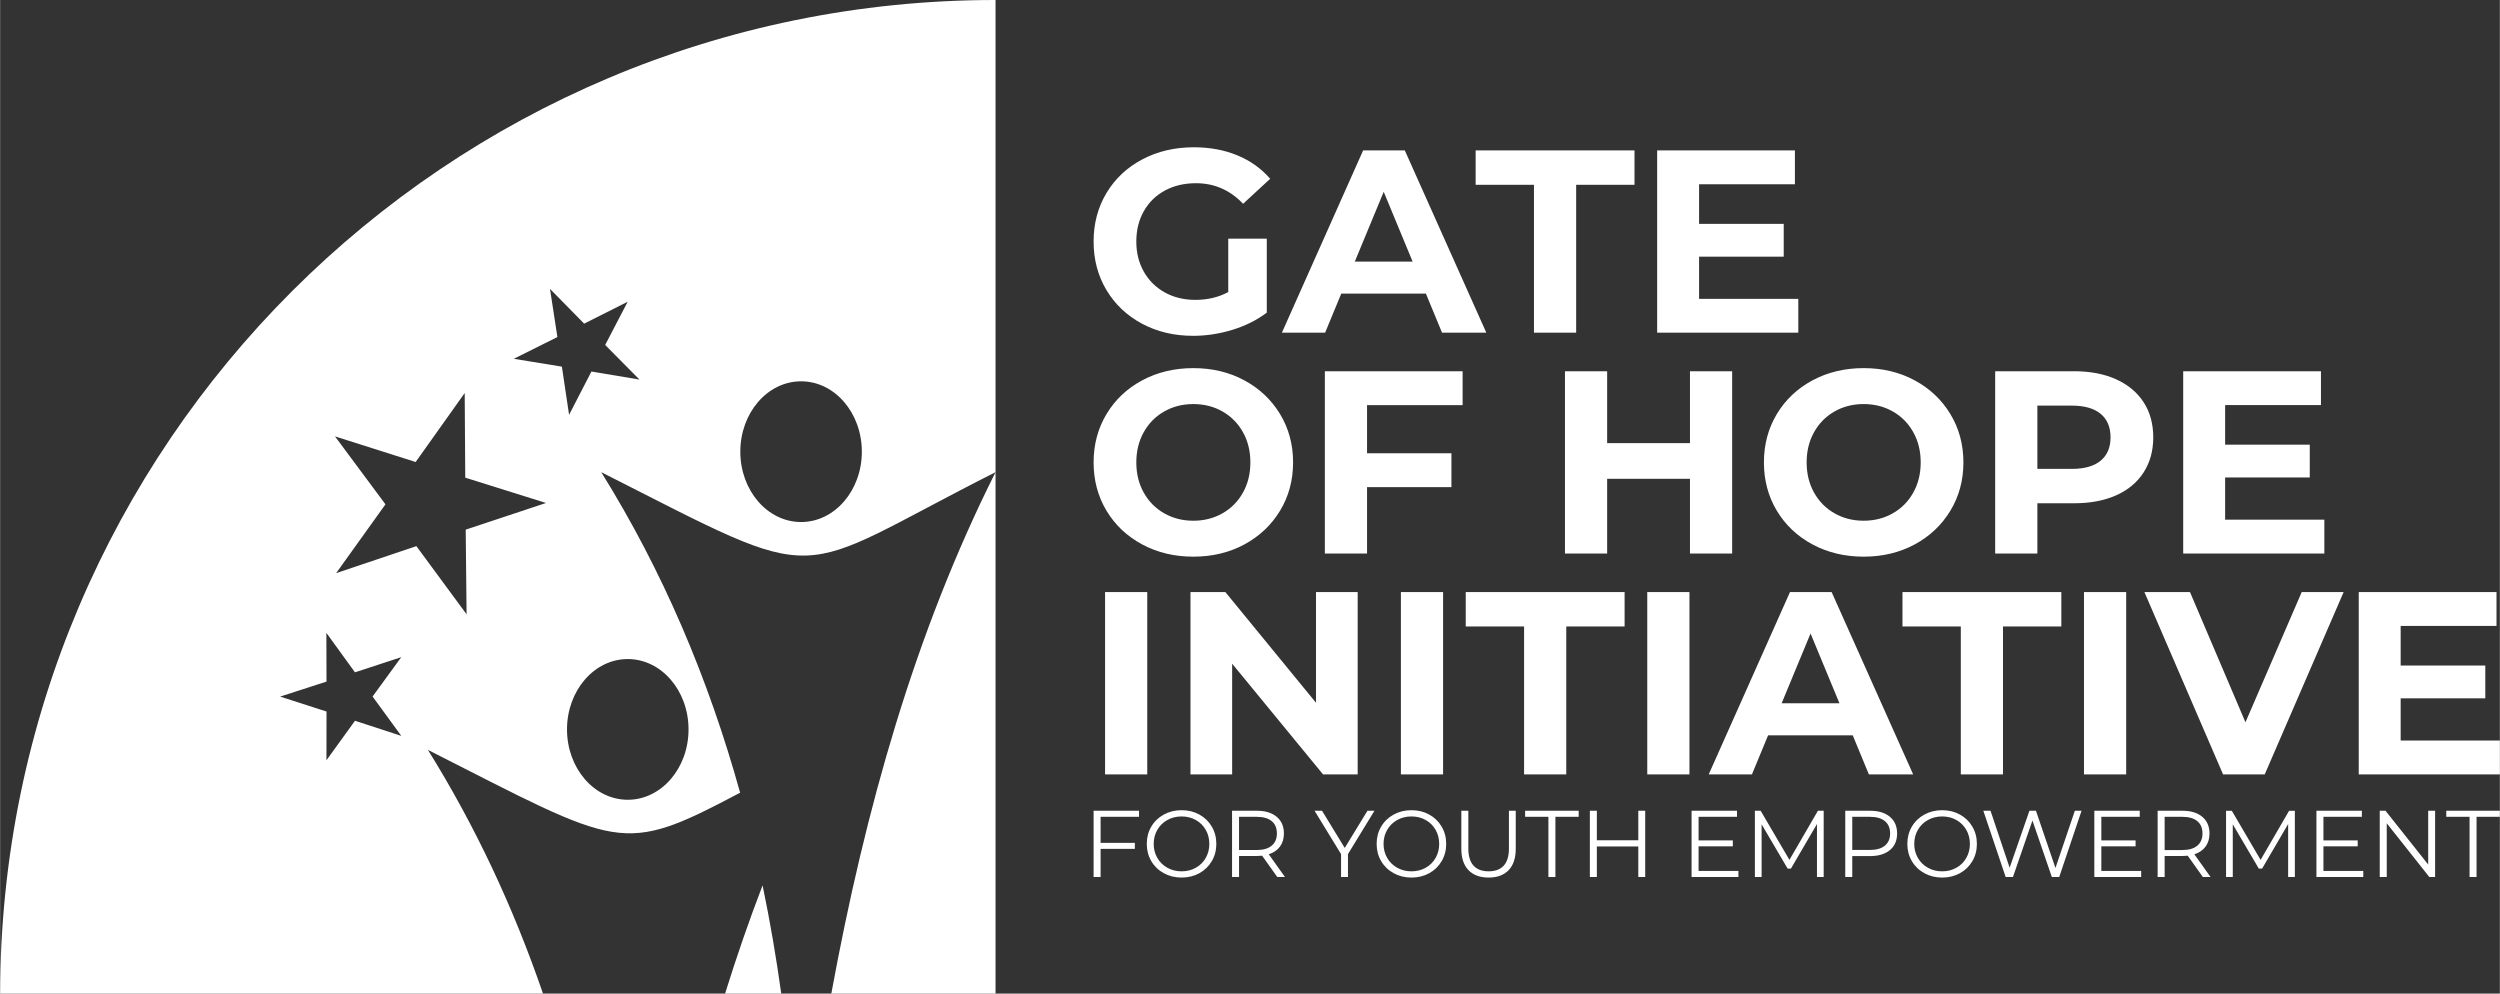
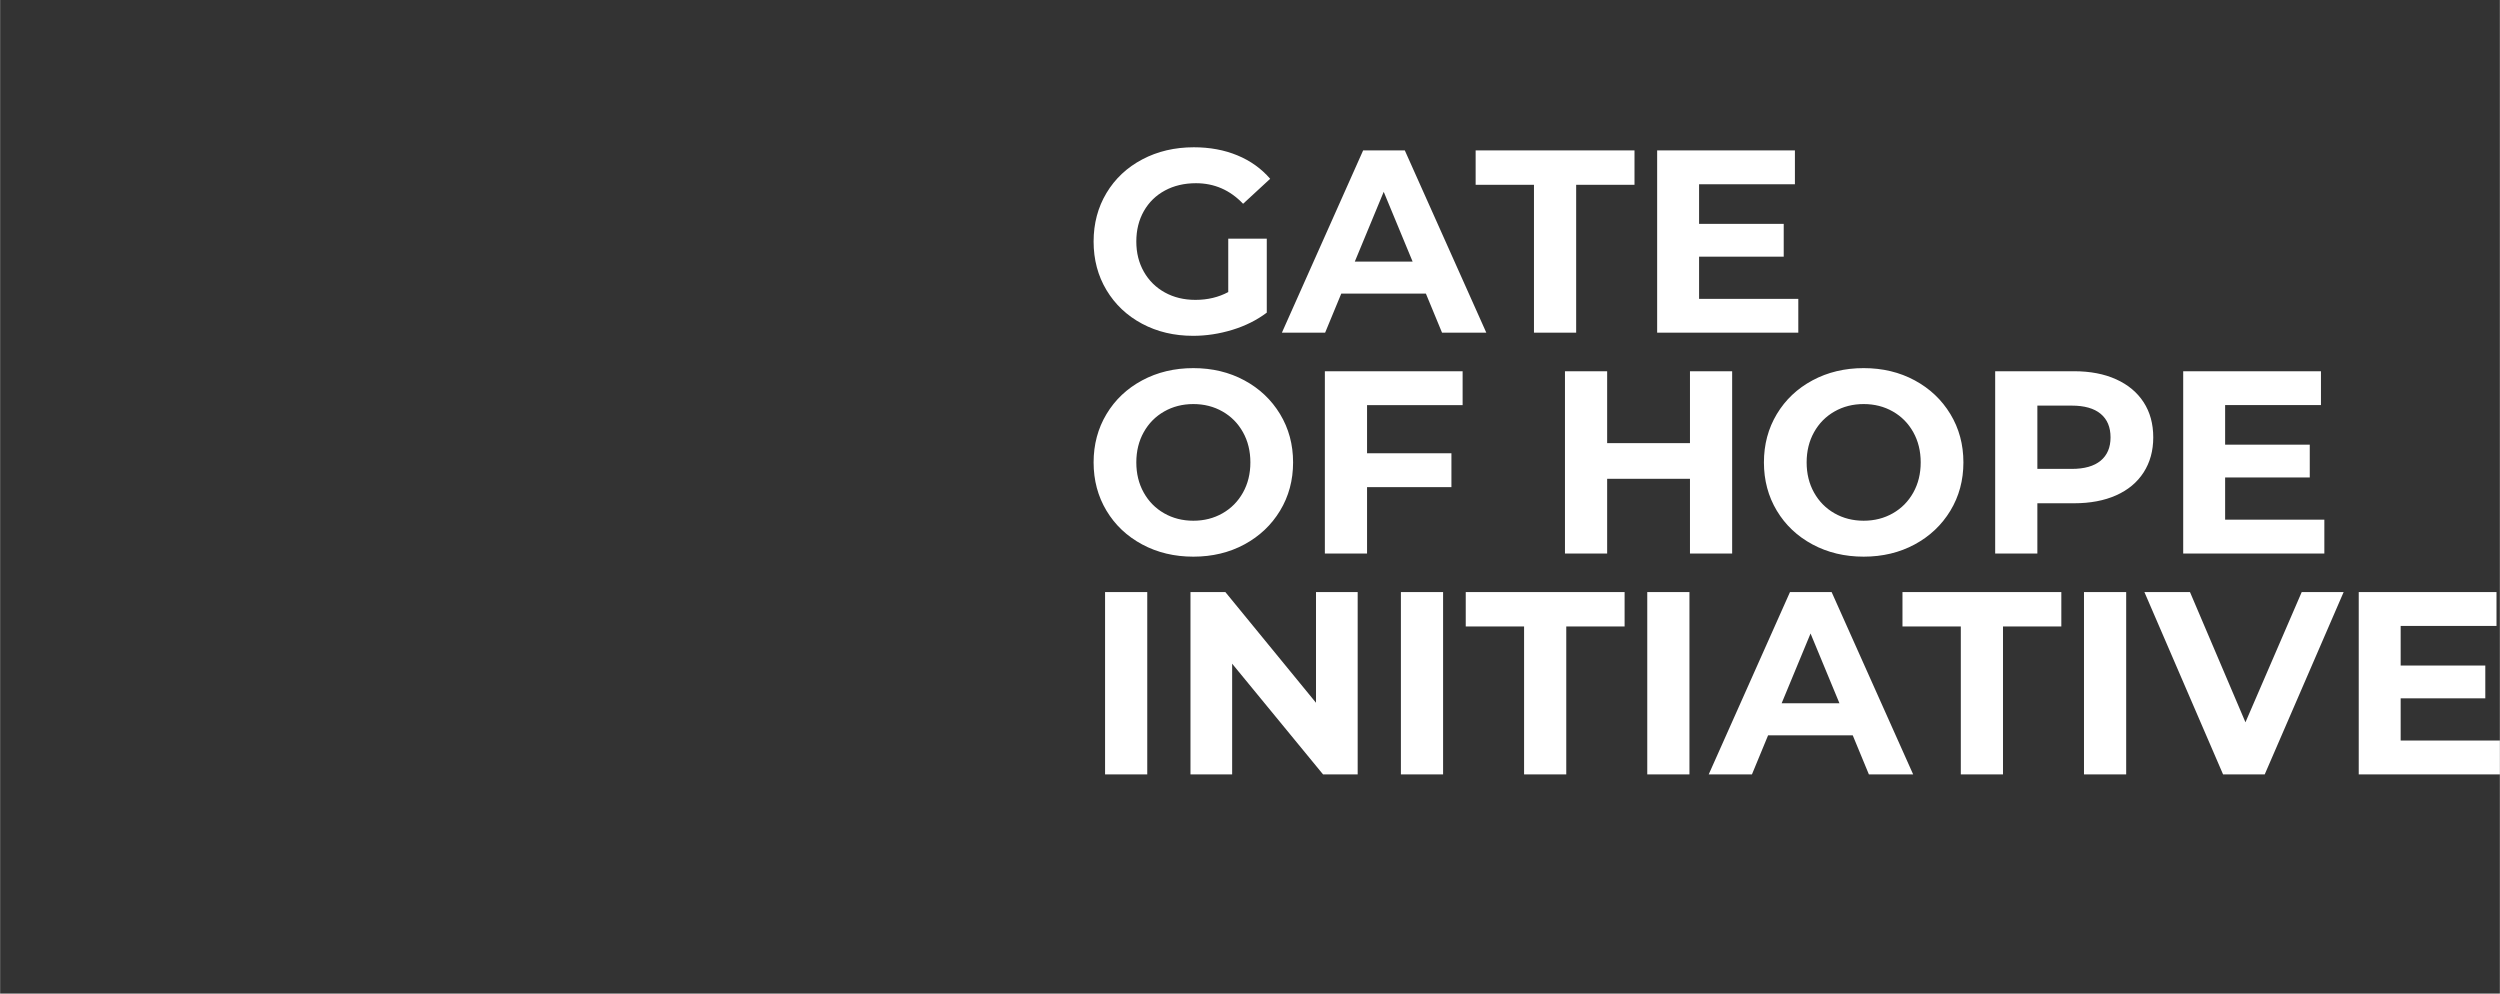
<svg xmlns="http://www.w3.org/2000/svg" xml:space="preserve" width="4.763in" height="1.893in" version="1.1" style="shape-rendering:geometricPrecision; text-rendering:geometricPrecision; image-rendering:optimizeQuality; fill-rule:evenodd; clip-rule:evenodd" viewBox="0 0 4762.57 1893.02">
  <rect x="0" y="0" width="4762.57" height="1893.02" fill="#333333" stroke="none" />
  <defs>
    <style type="text/css">
   
    .fil0 {fill:white}
    .fil1 {fill:white;fill-rule:nonzero}
   
  </style>
  </defs>
  <g id="Layer_x0020_1">
-     <path class="fil0" d="M1896.49 1893.02l-312.89 0c64.51,-351.04 159.04,-687.08 312.89,-993.45l0 993.45zm-408.29 0l-107 0c21.73,-69.77 45.44,-138.55 71.43,-206.19 14.08,67.58 25.9,136.33 35.57,206.19zm-78.33 -382.73c-228.14,120.34 -225.39,105.52 -594.84,-81.57 90.7,145.69 163.11,300.81 219.26,464.3l-1034.29 0c1.9,-1045.81 850.24,-1893.02 1896.49,-1893.02l0 899.57c-398.67,201.43 -312.61,222.13 -751.26,0 117.37,188.56 204.14,392.86 264.64,610.72zm-191.76 -787.11l-91.56 -15.32 -42.56 82.51 -13.72 -91.82 -91.63 -14.96 83.08 -41.43 -14.07 -91.76 65.06 66.22 82.93 -41.74 -42.86 82.34 65.32 65.97zm-453.84 528.85l-88.22 28.91 -54.47 -75.18 0.23 92.83 -88.33 28.57 88.36 28.47 -0.13 92.83 54.38 -75.24 88.26 28.81 -54.76 -74.97 54.67 -75.03zm275.78 -293.75l-153.03 50.83 1.67 161.26 -95.64 -129.84 -152.84 51.42 93.93 -131.07 -96.15 -129.47 153.69 48.82 93.43 -131.44 1.06 161.26 153.87 48.24zm485.95 -231.79c63.93,0 115.76,60.02 115.76,134.06 0,74.03 -51.83,134.05 -115.76,134.05 -63.95,0 -115.78,-60.02 -115.78,-134.05 0,-74.04 51.83,-134.06 115.78,-134.06zm-330.21 529.15c63.94,0 115.77,60.02 115.77,134.05 0,74.04 -51.83,134.05 -115.77,134.05 -63.93,0 -115.76,-60.02 -115.76,-134.05 0,-74.03 51.83,-134.05 115.76,-134.05z" />
    <path class="fil1" d="M2339.82 454.74l73.43 0 0 140.91c-18.85,14.22 -40.69,25.14 -65.49,32.75 -24.81,7.61 -49.78,11.41 -74.92,11.41 -36.06,0 -68.47,-7.69 -97.25,-23.07 -28.78,-15.38 -51.35,-36.72 -67.72,-64 -16.37,-27.29 -24.56,-58.13 -24.56,-92.53 0,-34.4 8.19,-65.25 24.56,-92.54 16.37,-27.29 39.11,-48.62 68.22,-64 29.11,-15.38 61.85,-23.07 98.24,-23.07 30.43,0 58.05,5.13 82.86,15.38 24.81,10.25 45.65,25.14 62.52,44.65l-51.6 47.63c-24.81,-26.13 -54.74,-39.2 -89.81,-39.2 -22.16,0 -41.84,4.63 -59.04,13.89 -17.2,9.26 -30.6,22.33 -40.19,39.2 -9.59,16.87 -14.39,36.22 -14.39,58.05 0,21.5 4.8,40.69 14.39,57.55 9.59,16.87 22.91,30.02 39.94,39.44 17.03,9.43 36.46,14.14 58.3,14.14 23.15,0 43.99,-4.96 62.52,-14.89l0 -101.71zm376.59 104.69l-161.25 0 -30.76 74.43 -82.36 0 154.8 -347.31 79.39 0 155.3 347.31 -84.35 0 -30.76 -74.43zm-25.3 -61.03l-55.07 -132.97 -55.07 132.97 110.15 0zm231.21 -146.37l-111.14 0 0 -65.49 302.66 0 0 65.49 -111.14 0 0 281.82 -80.38 0 0 -281.82zm503.6 217.32l0 64.5 -268.92 0 0 -347.31 262.47 0 0 64.5 -182.59 0 0 75.42 161.25 0 0 62.52 -161.25 0 0 80.38 189.04 0zm-1152.58 491.21c-36.06,0 -68.55,-7.77 -97.5,-23.32 -28.94,-15.55 -51.6,-36.96 -67.97,-64.25 -16.37,-27.29 -24.56,-57.97 -24.56,-92.04 0,-34.07 8.19,-64.75 24.56,-92.04 16.37,-27.29 39.03,-48.7 67.97,-64.25 28.94,-15.55 61.44,-23.32 97.5,-23.32 36.06,0 68.47,7.77 97.25,23.32 28.78,15.55 51.43,36.96 67.97,64.25 16.54,27.29 24.81,57.97 24.81,92.04 0,34.07 -8.27,64.75 -24.81,92.04 -16.54,27.29 -39.2,48.7 -67.97,64.25 -28.78,15.55 -61.19,23.32 -97.25,23.32zm0 -68.47c20.51,0 39.03,-4.71 55.57,-14.14 16.54,-9.43 29.52,-22.57 38.95,-39.44 9.43,-16.87 14.14,-36.05 14.14,-57.55 0,-21.5 -4.71,-40.69 -14.14,-57.56 -9.43,-16.87 -22.41,-30.02 -38.95,-39.44 -16.54,-9.43 -35.06,-14.14 -55.57,-14.14 -20.51,0 -39.03,4.71 -55.57,14.14 -16.54,9.43 -29.52,22.57 -38.94,39.44 -9.43,16.87 -14.14,36.06 -14.14,57.56 0,21.5 4.71,40.69 14.14,57.55 9.43,16.87 22.41,30.02 38.94,39.44 16.54,9.43 35.06,14.14 55.57,14.14zm330.94 -220.3l0 91.79 160.76 0 0 64.5 -160.76 0 0 126.52 -80.38 0 0 -347.31 262.47 0 0 64.5 -182.09 0zm695.61 -64.5l0 347.31 -80.37 0 0 -142.4 -157.78 0 0 142.4 -80.38 0 0 -347.31 80.38 0 0 136.94 157.78 0 0 -136.94 80.37 0zm250.56 353.26c-36.06,0 -68.55,-7.77 -97.5,-23.32 -28.94,-15.55 -51.6,-36.96 -67.97,-64.25 -16.37,-27.29 -24.56,-57.97 -24.56,-92.04 0,-34.07 8.19,-64.75 24.56,-92.04 16.37,-27.29 39.03,-48.7 67.97,-64.25 28.94,-15.55 61.44,-23.32 97.5,-23.32 36.06,0 68.47,7.77 97.25,23.32 28.78,15.55 51.43,36.96 67.97,64.25 16.54,27.29 24.81,57.97 24.81,92.04 0,34.07 -8.27,64.75 -24.81,92.04 -16.54,27.29 -39.2,48.7 -67.97,64.25 -28.78,15.55 -61.19,23.32 -97.25,23.32zm0 -68.47c20.51,0 39.03,-4.71 55.57,-14.14 16.54,-9.43 29.52,-22.57 38.95,-39.44 9.43,-16.87 14.14,-36.05 14.14,-57.55 0,-21.5 -4.71,-40.69 -14.14,-57.56 -9.43,-16.87 -22.41,-30.02 -38.95,-39.44 -16.54,-9.43 -35.06,-14.14 -55.57,-14.14 -20.51,0 -39.03,4.71 -55.57,14.14 -16.54,9.43 -29.52,22.57 -38.94,39.44 -9.43,16.87 -14.14,36.06 -14.14,57.56 0,21.5 4.71,40.69 14.14,57.55 9.43,16.87 22.41,30.02 38.94,39.44 16.54,9.43 35.06,14.14 55.57,14.14zm400.89 -284.8c30.76,0 57.47,5.13 80.13,15.38 22.66,10.25 40.11,24.81 52.35,43.66 12.24,18.85 18.36,41.18 18.36,66.98 0,25.47 -6.12,47.72 -18.36,66.74 -12.24,19.02 -29.69,33.57 -52.35,43.66 -22.66,10.09 -49.37,15.13 -80.13,15.13l-69.96 0 0 95.76 -80.38 0 0 -347.31 150.33 0zm-4.46 186.06c24.15,0 42.5,-5.21 55.07,-15.63 12.57,-10.42 18.85,-25.22 18.85,-44.41 0,-19.52 -6.29,-34.48 -18.85,-44.9 -12.57,-10.42 -30.93,-15.63 -55.07,-15.63l-65.49 0 0 120.57 65.49 0zm481.27 96.75l0 64.5 -268.92 0 0 -347.31 262.47 0 0 64.5 -182.59 0 0 75.42 161.25 0 0 62.52 -161.25 0 0 80.38 189.04 0zm-2323 137.95l80.38 0 0 347.31 -80.38 0 0 -347.31zm481.27 0l0 347.31 -65.99 0 -173.16 -210.87 0 210.87 -79.39 0 0 -347.31 66.48 0 172.67 210.87 0 -210.87 79.38 0zm82.36 0l80.38 0 0 347.31 -80.38 0 0 -347.31zm234.68 65.49l-111.14 0 0 -65.49 302.66 0 0 65.49 -111.14 0 0 281.82 -80.38 0 0 -281.82zm234.69 -65.49l80.38 0 0 347.31 -80.38 0 0 -347.31zm391.47 272.89l-161.25 0 -30.76 74.43 -82.36 0 154.8 -347.31 79.39 0 155.3 347.31 -84.35 0 -30.76 -74.43zm-25.3 -61.03l-55.07 -132.97 -55.07 132.97 110.15 0zm231.21 -146.37l-111.14 0 0 -65.49 302.66 0 0 65.49 -111.14 0 0 281.82 -80.38 0 0 -281.82zm234.69 -65.49l80.38 0 0 347.31 -80.38 0 0 -347.31zm494.67 0l-150.33 347.31 -79.39 0 -149.84 -347.31 86.83 0 105.68 248.08 107.17 -248.08 79.88 0zm297.7 282.81l0 64.5 -268.92 0 0 -347.31 262.47 0 0 64.5 -182.59 0 0 75.42 161.25 0 0 62.52 -161.25 0 0 80.38 189.04 0z" />
-     <path class="fil1" d="M2096.65 1556.21l0 49.58 65.27 0 0 11.54 -65.27 0 0 53.55 -13.34 0 0 -126.21 86.54 0 0 11.54 -73.2 0zm154.33 115.75c-12.5,0 -23.83,-2.8 -33.98,-8.39 -10.16,-5.59 -18.09,-13.25 -23.8,-22.99 -5.71,-9.73 -8.57,-20.67 -8.57,-32.81 0,-12.14 2.85,-23.08 8.57,-32.81 5.71,-9.74 13.64,-17.4 23.8,-22.99 10.15,-5.59 21.48,-8.38 33.98,-8.38 12.5,0 23.77,2.76 33.8,8.29 10.04,5.53 17.94,13.19 23.71,22.99 5.77,9.8 8.65,20.76 8.65,32.91 0,12.14 -2.89,23.11 -8.65,32.9 -5.77,9.8 -13.67,17.46 -23.71,22.99 -10.04,5.53 -21.3,8.3 -33.8,8.3zm0 -11.9c9.98,0 18.99,-2.25 27.04,-6.76 8.06,-4.51 14.36,-10.76 18.93,-18.75 4.57,-7.99 6.85,-16.92 6.85,-26.77 0,-9.86 -2.28,-18.78 -6.85,-26.78 -4.57,-7.99 -10.88,-14.24 -18.93,-18.75 -8.05,-4.51 -17.07,-6.76 -27.04,-6.76 -9.98,0 -19.02,2.26 -27.13,6.76 -8.11,4.5 -14.48,10.76 -19.11,18.75 -4.63,7.99 -6.94,16.92 -6.94,26.78 0,9.85 2.31,18.78 6.94,26.77 4.63,8 11,14.24 19.11,18.75 8.11,4.51 17.16,6.76 27.13,6.76zm182.28 10.82l-28.85 -40.57c-3.24,0.36 -6.61,0.54 -10.09,0.54l-33.9 0 0 40.02 -13.34 0 0 -126.21 47.24 0c16.11,0 28.73,3.85 37.86,11.54 9.13,7.69 13.7,18.27 13.7,31.73 0,9.86 -2.49,18.18 -7.48,24.97 -4.99,6.79 -12.11,11.69 -21.37,14.69l30.83 43.27 -14.6 0zm-39.31 -51.39c12.5,0 22.06,-2.76 28.67,-8.29 6.61,-5.53 9.91,-13.28 9.91,-23.26 0,-10.22 -3.3,-18.06 -9.91,-23.53 -6.61,-5.47 -16.17,-8.2 -28.67,-8.2l-33.54 0 0 63.28 33.54 0zm173.98 7.76l0 43.63 -13.16 0 0 -43.63 -50.48 -82.58 14.24 0 43.27 70.86 43.27 -70.86 13.34 0 -50.48 82.58zm120.98 44.71c-12.5,0 -23.83,-2.8 -33.98,-8.39 -10.16,-5.59 -18.09,-13.25 -23.8,-22.99 -5.71,-9.73 -8.57,-20.67 -8.57,-32.81 0,-12.14 2.85,-23.08 8.57,-32.81 5.71,-9.74 13.64,-17.4 23.8,-22.99 10.15,-5.59 21.48,-8.38 33.98,-8.38 12.5,0 23.77,2.76 33.8,8.29 10.04,5.53 17.94,13.19 23.71,22.99 5.77,9.8 8.65,20.76 8.65,32.91 0,12.14 -2.89,23.11 -8.65,32.9 -5.77,9.8 -13.67,17.46 -23.71,22.99 -10.04,5.53 -21.3,8.3 -33.8,8.3zm0 -11.9c9.98,0 18.99,-2.25 27.04,-6.76 8.06,-4.51 14.36,-10.76 18.93,-18.75 4.57,-7.99 6.85,-16.92 6.85,-26.77 0,-9.86 -2.28,-18.78 -6.85,-26.78 -4.57,-7.99 -10.88,-14.24 -18.93,-18.75 -8.05,-4.51 -17.07,-6.76 -27.04,-6.76 -9.98,0 -19.02,2.26 -27.13,6.76 -8.11,4.5 -14.48,10.76 -19.11,18.75 -4.63,7.99 -6.94,16.92 -6.94,26.78 0,9.85 2.31,18.78 6.94,26.77 4.63,8 11,14.24 19.11,18.75 8.11,4.51 17.16,6.76 27.13,6.76zm146.94 11.9c-16.35,0 -29.09,-4.69 -38.22,-14.06 -9.13,-9.38 -13.7,-23.02 -13.7,-40.93l0 -72.3 13.34 0 0 71.76c0,14.67 3.3,25.6 9.91,32.81 6.61,7.21 16.17,10.81 28.67,10.81 12.62,0 22.24,-3.61 28.85,-10.81 6.61,-7.21 9.92,-18.15 9.92,-32.81l0 -71.76 12.98 0 0 72.3c0,17.91 -4.54,31.55 -13.61,40.93 -9.07,9.37 -21.78,14.06 -38.13,14.06zm113.95 -115.75l-44.35 0 0 -11.54 102.05 0 0 11.54 -44.35 0 0 114.67 -13.34 0 0 -114.67zm184.44 -11.54l0 126.21 -13.16 0 0 -58.24 -78.97 0 0 58.24 -13.34 0 0 -126.21 13.34 0 0 56.26 78.97 0 0 -56.26 13.16 0zm177.59 114.67l0 11.54 -89.24 0 0 -126.21 86.54 0 0 11.54 -73.2 0 0 44.89 65.27 0 0 11.36 -65.27 0 0 46.88 75.91 0zm162.45 -114.67l0 126.21 -12.8 0 0 -100.96 -49.58 84.92 -6.31 0 -49.58 -84.38 0 100.43 -12.8 0 0 -126.21 11 0 54.81 93.57 54.27 -93.57 11 0zm88.34 0c16.11,0 28.73,3.85 37.86,11.54 9.13,7.69 13.7,18.27 13.7,31.73 0,13.46 -4.57,24.01 -13.7,31.64 -9.13,7.63 -21.76,11.45 -37.86,11.45l-33.9 0 0 39.85 -13.34 0 0 -126.21 47.24 0zm-0.36 74.65c12.5,0 22.06,-2.74 28.67,-8.2 6.61,-5.47 9.91,-13.19 9.91,-23.17 0,-10.22 -3.3,-18.06 -9.91,-23.53 -6.61,-5.47 -16.17,-8.2 -28.67,-8.2l-33.54 0 0 63.11 33.54 0zm137.75 52.65c-12.5,0 -23.83,-2.8 -33.98,-8.39 -10.16,-5.59 -18.09,-13.25 -23.8,-22.99 -5.71,-9.73 -8.57,-20.67 -8.57,-32.81 0,-12.14 2.85,-23.08 8.57,-32.81 5.71,-9.74 13.64,-17.4 23.8,-22.99 10.15,-5.59 21.48,-8.38 33.98,-8.38 12.5,0 23.77,2.76 33.8,8.29 10.04,5.53 17.94,13.19 23.71,22.99 5.77,9.8 8.65,20.76 8.65,32.91 0,12.14 -2.89,23.11 -8.65,32.9 -5.77,9.8 -13.67,17.46 -23.71,22.99 -10.04,5.53 -21.3,8.3 -33.8,8.3zm0 -11.9c9.98,0 18.99,-2.25 27.04,-6.76 8.06,-4.51 14.36,-10.76 18.93,-18.75 4.57,-7.99 6.85,-16.92 6.85,-26.77 0,-9.86 -2.28,-18.78 -6.85,-26.78 -4.57,-7.99 -10.88,-14.24 -18.93,-18.75 -8.05,-4.51 -17.07,-6.76 -27.04,-6.76 -9.98,0 -19.02,2.26 -27.13,6.76 -8.11,4.5 -14.48,10.76 -19.11,18.75 -4.63,7.99 -6.94,16.92 -6.94,26.78 0,9.85 2.31,18.78 6.94,26.77 4.63,8 11,14.24 19.11,18.75 8.11,4.51 17.16,6.76 27.13,6.76zm265.57 -115.39l-42.55 126.21 -14.06 0 -36.96 -107.64 -37.14 107.64 -13.88 0 -42.55 -126.21 13.7 0 36.42 108.54 37.69 -108.54 12.44 0 37.14 109.08 36.96 -109.08 12.8 0zm113.58 114.67l0 11.54 -89.24 0 0 -126.21 86.54 0 0 11.54 -73.2 0 0 44.89 65.27 0 0 11.36 -65.27 0 0 46.88 75.91 0zm117.56 11.54l-28.85 -40.57c-3.24,0.36 -6.61,0.54 -10.09,0.54l-33.9 0 0 40.02 -13.34 0 0 -126.21 47.24 0c16.11,0 28.73,3.85 37.86,11.54 9.13,7.69 13.7,18.27 13.7,31.73 0,9.86 -2.49,18.18 -7.48,24.97 -4.99,6.79 -12.11,11.69 -21.37,14.69l30.83 43.27 -14.6 0zm-39.31 -51.39c12.5,0 22.06,-2.76 28.67,-8.29 6.61,-5.53 9.91,-13.28 9.91,-23.26 0,-10.22 -3.3,-18.06 -9.91,-23.53 -6.61,-5.47 -16.17,-8.2 -28.67,-8.2l-33.54 0 0 63.28 33.54 0zm214.56 -74.82l0 126.21 -12.8 0 0 -100.96 -49.58 84.92 -6.31 0 -49.58 -84.38 0 100.43 -12.8 0 0 -126.21 11 0 54.81 93.57 54.27 -93.57 11 0zm130.35 114.67l0 11.54 -89.24 0 0 -126.21 86.54 0 0 11.54 -73.2 0 0 44.89 65.27 0 0 11.36 -65.27 0 0 46.88 75.91 0zm136.85 -114.67l0 126.21 -11 0 -81.13 -102.41 0 102.41 -13.34 0 0 -126.21 11 0 81.31 102.41 0 -102.41 13.16 0zm65.63 11.54l-44.35 0 0 -11.54 102.05 0 0 11.54 -44.35 0 0 114.67 -13.34 0 0 -114.67z" />
  </g>
</svg>